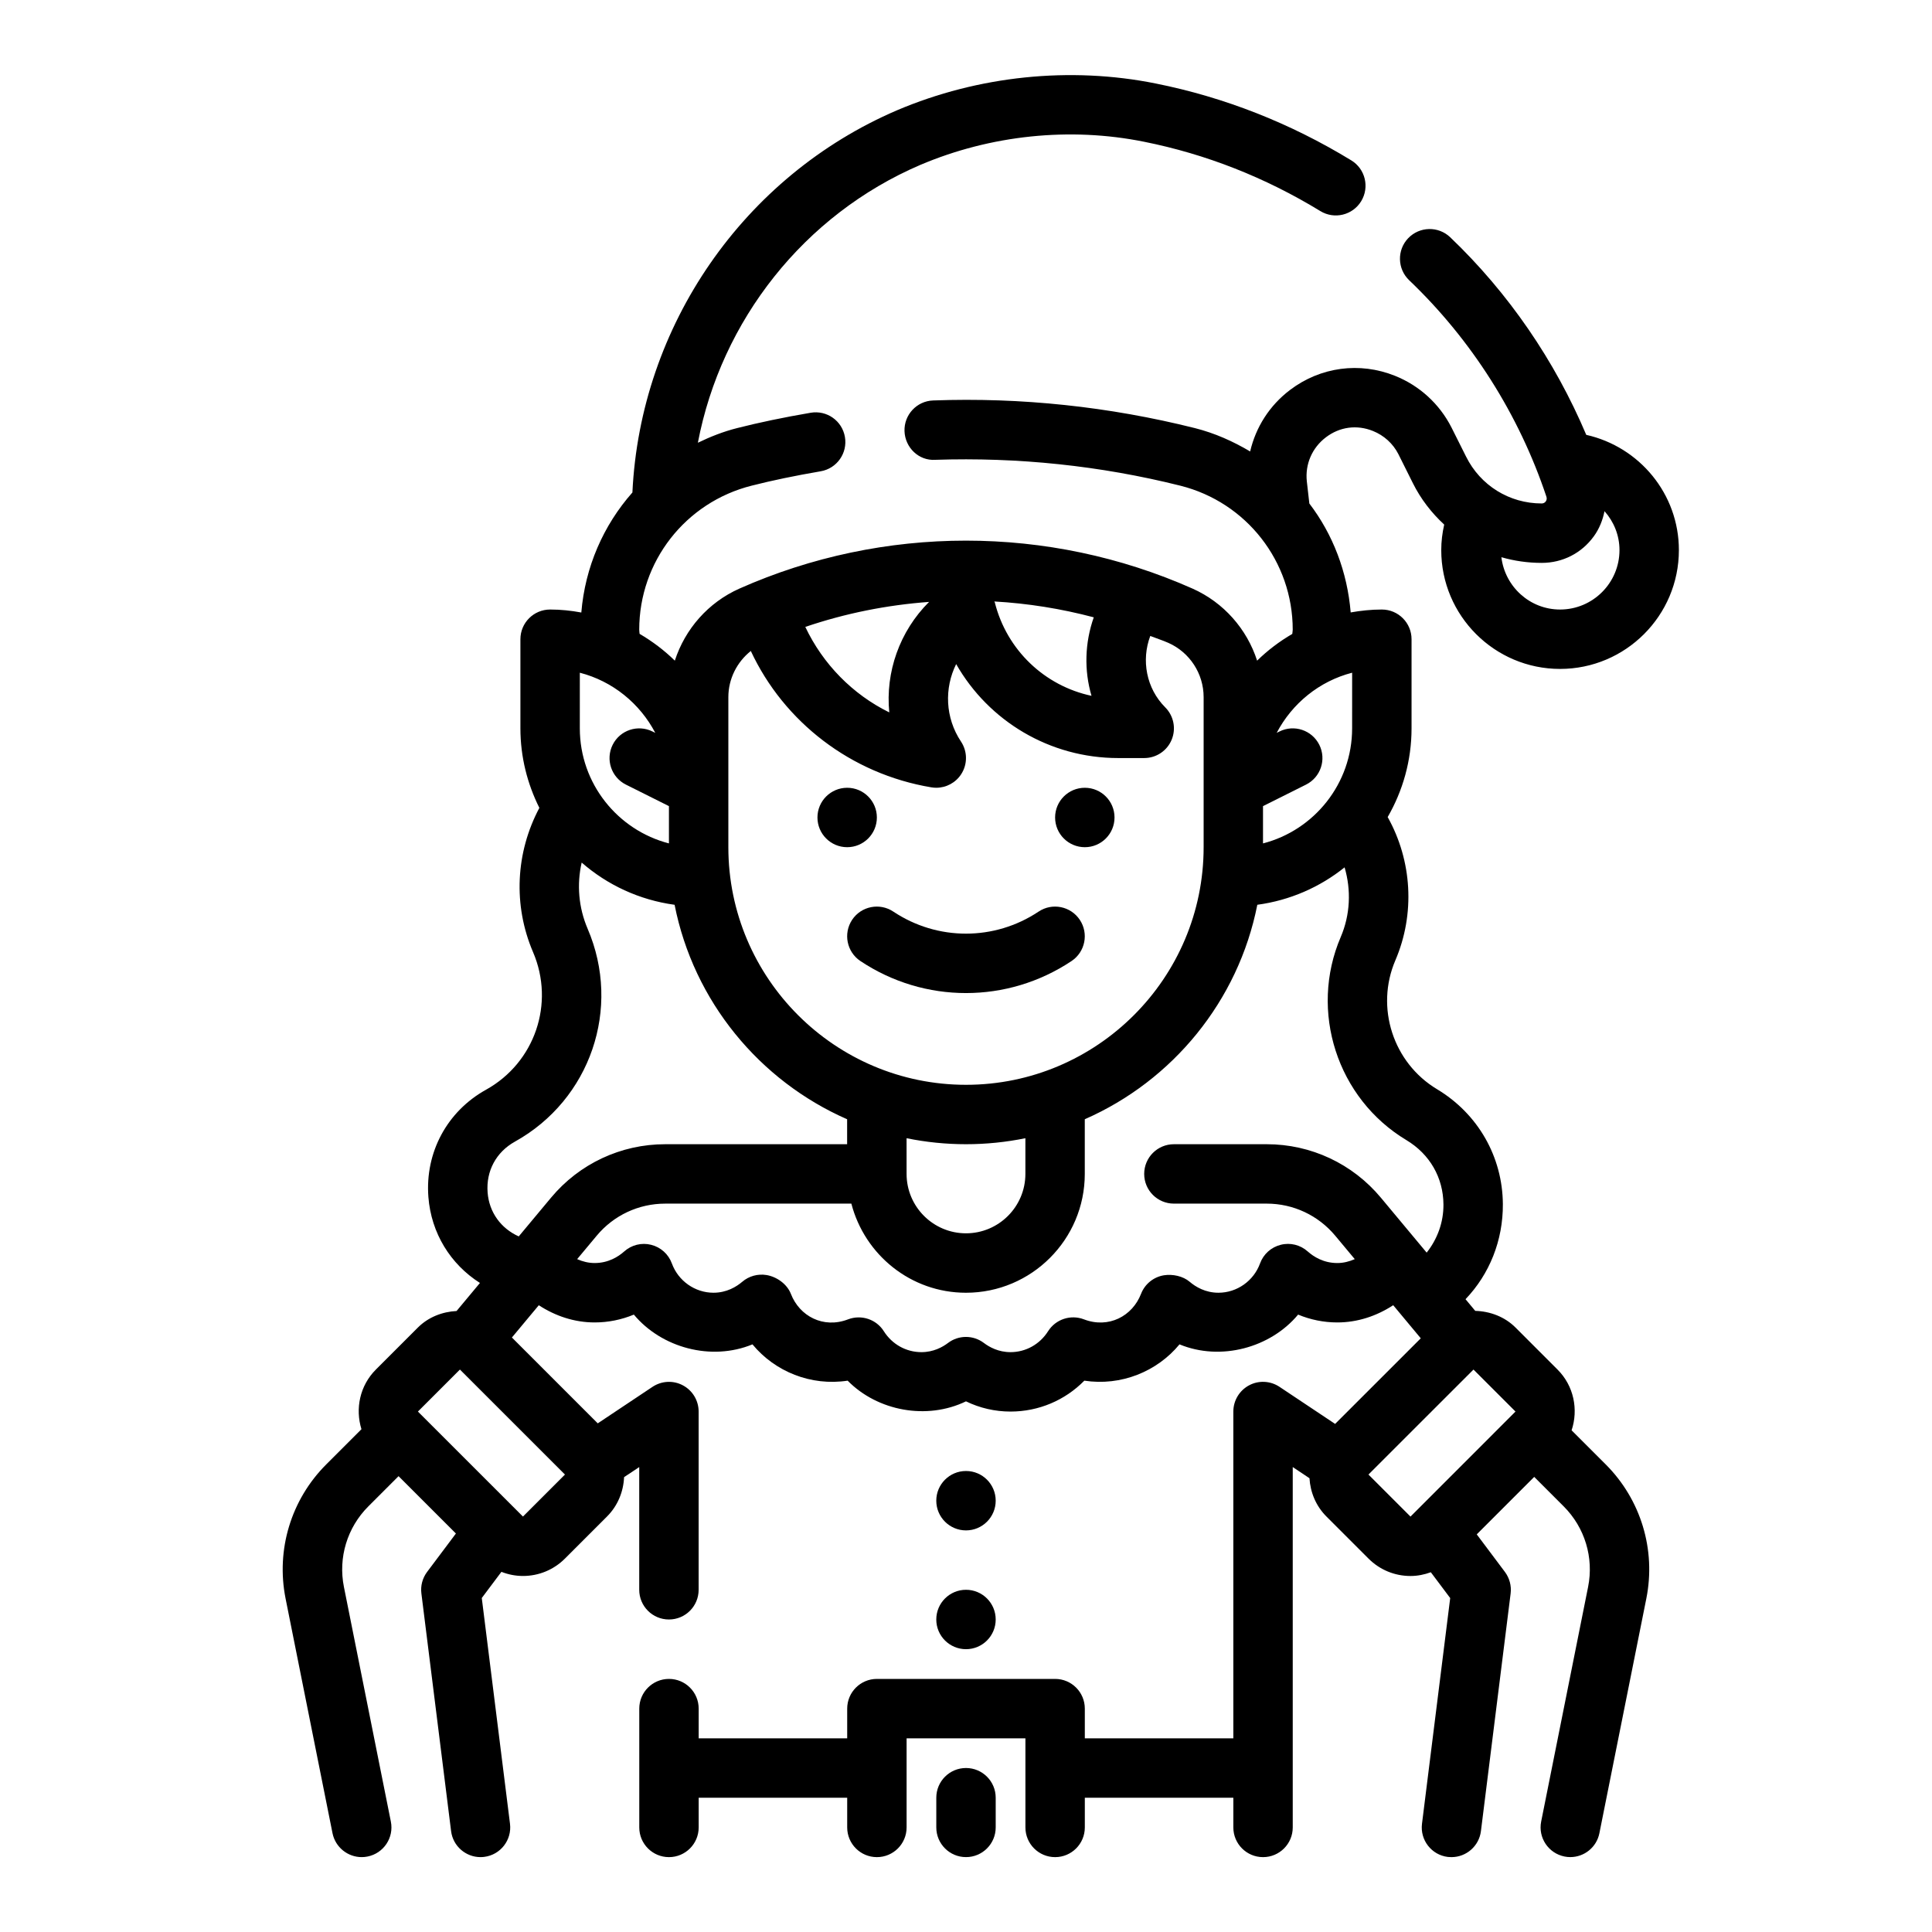
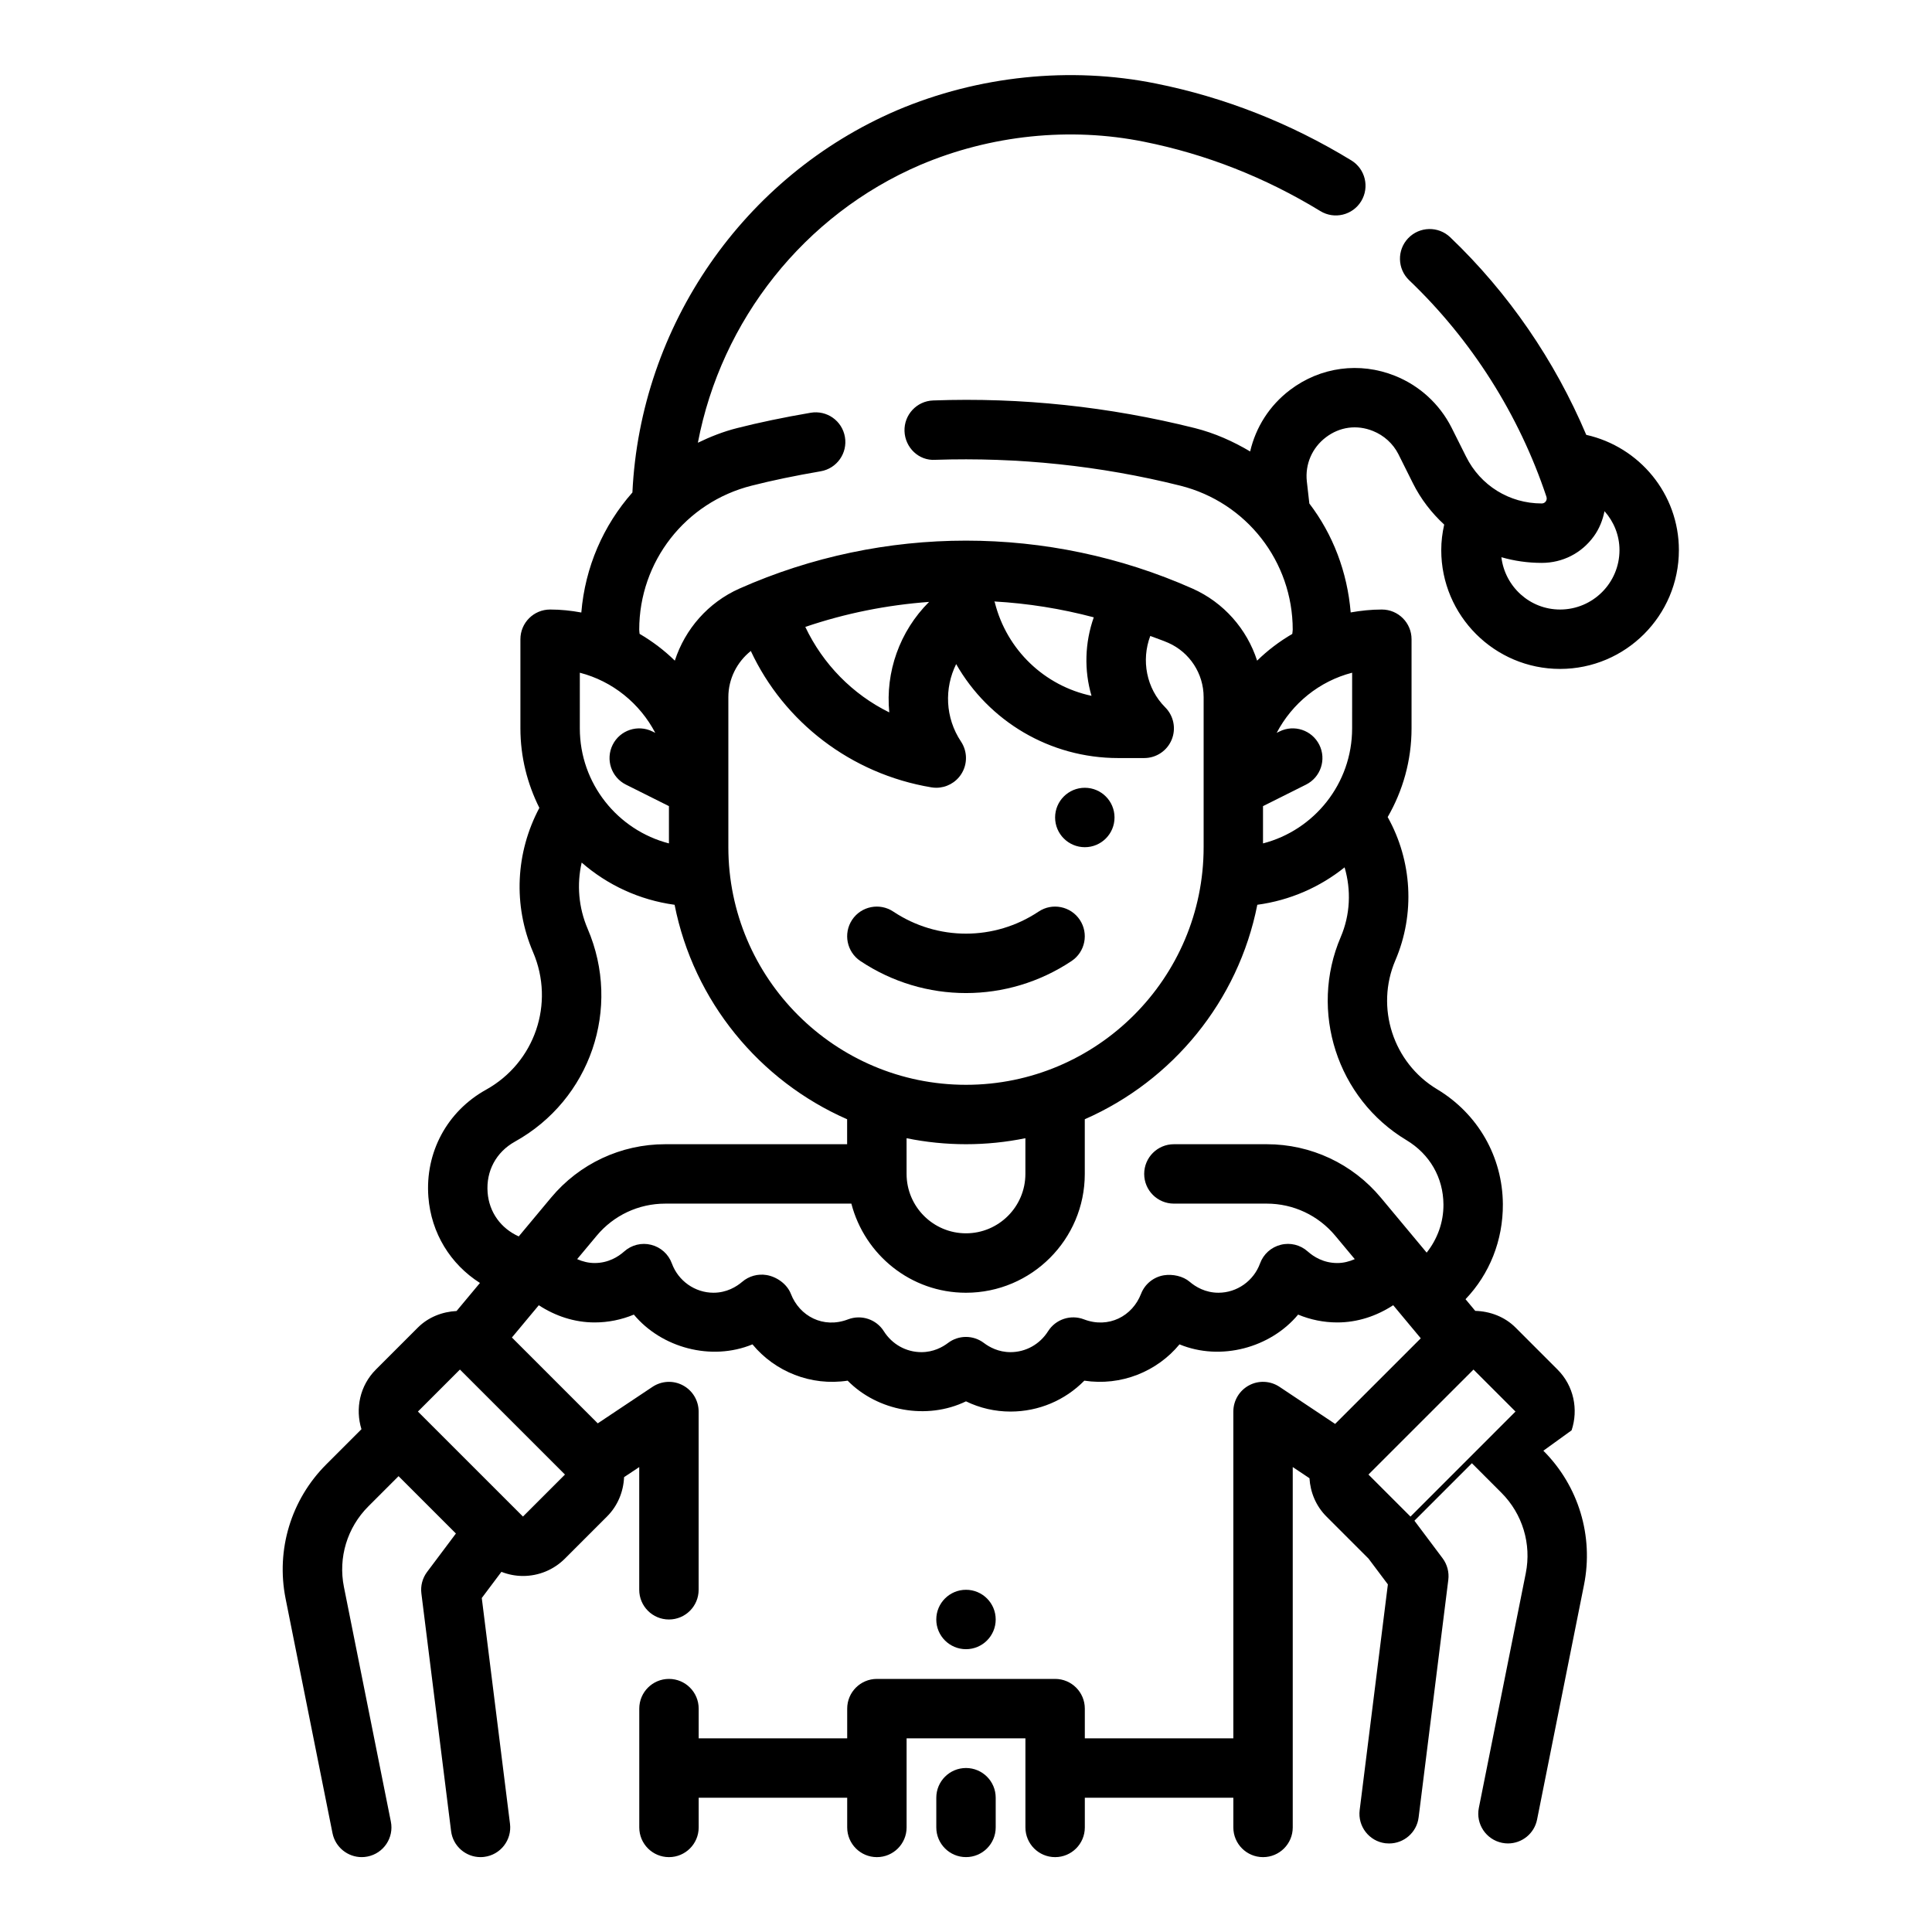
<svg xmlns="http://www.w3.org/2000/svg" fill="#000000" width="800px" height="800px" version="1.1" viewBox="144 144 512 512">
  <g>
-     <path d="m376.38 360.64c0 4.348-3.523 7.875-7.871 7.875-4.348 0-7.875-3.527-7.875-7.875 0-4.348 3.527-7.871 7.875-7.871 4.348 0 7.871 3.523 7.871 7.871" />
    <path d="m439.36 360.64c0 4.348-3.523 7.875-7.871 7.875-4.348 0-7.875-3.527-7.875-7.875 0-4.348 3.527-7.871 7.875-7.871 4.348 0 7.871 3.523 7.871 7.871" />
    <path d="m372.01 398.68c8.5 5.668 18.238 8.492 27.984 8.492s19.484-2.824 27.984-8.492c3.613-2.418 4.59-7.297 2.18-10.918-2.41-3.613-7.305-4.598-10.918-2.18-11.691 7.793-26.805 7.793-38.504 0-3.621-2.418-8.516-1.434-10.918 2.18-2.394 3.621-1.422 8.5 2.191 10.918z" />
-     <path d="m560.49 523.05c1.828-5.481 0.621-11.762-3.731-16.105l-11.129-11.133c-2.867-2.867-6.746-4.312-10.676-4.418l-2.574-3.094c6.359-6.644 9.957-15.578 9.895-25.207-0.086-12.555-6.606-23.938-17.445-30.441-11.645-6.992-16.398-21.664-11.043-34.156 5.281-12.32 4.434-26.402-2.039-37.965 4-6.934 6.328-14.949 6.328-23.512v-23.617c0-4.352-3.527-7.871-7.871-7.871-2.816 0-5.574 0.293-8.258 0.77-0.891-10.707-4.699-20.68-10.957-28.867l-0.668-5.879c-0.488-4.543 1.41-8.91 5.07-11.676 3.66-2.777 8.195-3.379 12.445-1.668 2.938 1.172 5.344 3.371 6.746 6.133l3.84 7.691c2.109 4.242 4.969 7.902 8.305 10.988-0.504 2.219-0.781 4.481-0.781 6.762 0 17.367 14.121 31.488 31.488 31.488s31.488-14.121 31.488-31.488c0-14.871-10.438-27.371-24.547-30.543-8.336-19.688-20.617-37.629-36.062-52.371-3.141-2.992-8.117-2.883-11.133 0.262-3 3.141-2.883 8.125 0.262 11.133 16.547 15.793 29.125 35.637 36.375 57.371 0.188 0.566 0.008 0.992-0.18 1.25-0.262 0.355-0.621 0.535-1.078 0.535-8.566 0-16.23-4.754-20.035-12.414l-3.883-7.754c-3.164-6.219-8.477-11.066-14.949-13.656-9.359-3.754-19.742-2.371-27.805 3.731-5.465 4.133-9.094 9.895-10.586 16.312-4.512-2.676-9.375-4.863-14.672-6.195-22.672-5.676-46.02-8.172-69.328-7.32-4.344 0.148-7.746 3.785-7.598 8.141 0.156 4.344 3.777 7.879 8.141 7.59 21.875-0.723 43.73 1.543 64.961 6.856 17.535 4.402 29.781 20.098 29.781 38.172 0 0.371-0.094 0.746-0.117 1.109-3.394 1.984-6.535 4.352-9.32 7.086-2.707-8.367-8.832-15.414-17.137-19.105-38.148-16.934-81.895-16.934-120.04 0-8.305 3.691-14.422 10.738-17.137 19.105-2.793-2.738-5.934-5.109-9.336-7.102-0.02-0.359-0.098-0.715-0.098-1.094 0-18.074 12.25-33.77 29.805-38.18 5.441-1.387 11.43-2.629 18.293-3.809 4.281-0.738 7.156-4.809 6.414-9.094-0.738-4.281-4.769-7.148-9.094-6.414-7.273 1.25-13.648 2.582-19.469 4.062-3.668 0.922-7.102 2.289-10.406 3.883 6.18-32.434 28.141-60.402 58.93-73.621 18.672-7.934 39.691-10.109 59.301-6.148 16.414 3.281 32.133 9.461 46.727 18.375 3.707 2.273 8.559 1.102 10.824-2.613s1.094-8.559-2.621-10.824c-16.168-9.871-33.613-16.727-51.82-20.371-22.648-4.559-46.988-2.07-68.582 7.102-40.66 17.461-68.008 57.105-70.109 101.28-7.691 8.707-12.539 19.742-13.539 31.812-2.695-0.504-5.449-0.793-8.27-0.793-4.344 0-7.871 3.519-7.871 7.871v23.617c0 7.582 1.844 14.719 5.023 21.074-6.297 11.848-7 25.797-1.668 38.242 5.824 13.594 0.473 29.262-12.461 36.449-10.336 5.738-16.191 16.641-15.281 28.434 0.738 9.574 5.848 17.812 13.664 22.781l-6.195 7.43c-3.777 0.195-7.484 1.621-10.25 4.383l-11.133 11.133c-4.273 4.273-5.504 10.398-3.824 15.809l-9.336 9.336c-9.328 9.328-13.352 22.617-10.77 35.559l12.438 62.188c0.766 3.738 4.059 6.32 7.734 6.32 0.512 0 1.031-0.047 1.551-0.156 4.266-0.852 7.031-5 6.172-9.266l-12.438-62.188c-1.551-7.762 0.867-15.734 6.465-21.332l8.016-8.016 15.199 15.199-7.637 10.18c-1.227 1.637-1.77 3.684-1.512 5.707l7.871 62.977c0.492 3.981 3.887 6.894 7.793 6.894 0.332 0 0.652-0.023 0.984-0.062 4.312-0.535 7.375-4.473 6.832-8.785l-7.477-59.82 5.203-6.934c1.793 0.699 3.715 1.094 5.707 1.094 4.203 0 8.156-1.637 11.133-4.613l11.133-11.133c2.898-2.891 4.367-6.644 4.535-10.445l4.016-2.668v32.52c0 4.352 3.527 7.871 7.871 7.871s7.871-3.519 7.871-7.871v-47.23c0-2.906-1.598-5.574-4.156-6.941-2.551-1.379-5.66-1.219-8.078 0.395l-14.5 9.668-22.75-22.75 7.125-8.551c4.379 2.852 9.418 4.559 14.809 4.559 3.582 0 7.102-0.715 10.383-2.078 7.344 8.809 20.523 12.391 31.434 7.887 5.945 7.211 15.484 11.109 25.223 9.621 7.941 8.078 21.012 10.492 31.363 5.481 3.684 1.785 7.68 2.707 11.805 2.707 7.461 0 14.438-2.984 19.555-8.188 9.746 1.48 19.27-2.41 25.223-9.621 10.91 4.504 24.098 0.922 31.434-7.887 3.281 1.363 6.801 2.078 10.383 2.078 5.391 0 10.43-1.707 14.816-4.566l7.305 8.77-22.695 22.688-14.738-9.824c-2.418-1.613-5.535-1.77-8.078-0.395-2.562 1.371-4.16 4.043-4.16 6.945v86.594h-39.359v-7.871c0-4.352-3.527-7.871-7.871-7.871h-47.23c-4.344 0-7.871 3.519-7.871 7.871v7.871h-39.359v-7.871c0-4.352-3.527-7.871-7.871-7.871s-7.871 3.519-7.871 7.871v31.488c0 4.352 3.527 7.871 7.871 7.871s7.871-3.519 7.871-7.871v-7.871h39.359v7.871c0 4.352 3.527 7.871 7.871 7.871s7.871-3.519 7.871-7.871v-23.617h31.488v23.617c0 4.352 3.527 7.871 7.871 7.871s7.871-3.519 7.871-7.871v-7.871h39.359v7.871c0 4.352 3.527 7.871 7.871 7.871s7.871-3.519 7.871-7.871v-95.504l4.434 2.961c0.227 3.699 1.684 7.344 4.512 10.164l11.133 11.133c2.977 2.977 6.926 4.613 11.133 4.613 1.875 0 3.676-0.371 5.383-0.992l5.133 6.84-7.477 59.82c-0.535 4.312 2.519 8.25 6.832 8.785 0.324 0.027 0.656 0.051 0.988 0.051 3.914 0 7.305-2.914 7.801-6.894l7.871-62.977c0.25-2.023-0.293-4.07-1.512-5.707l-7.469-9.957 15.23-15.23 7.816 7.816c5.598 5.598 8.016 13.57 6.465 21.332l-12.438 62.188c-0.852 4.266 1.914 8.406 6.172 9.266 0.52 0.109 1.039 0.156 1.551 0.156 3.676 0 6.965-2.582 7.707-6.328l12.438-62.188c2.59-12.941-1.441-26.23-10.77-35.559zm5.898-236.93c1.449-2 2.348-4.281 2.824-6.652 2.457 2.766 3.969 6.363 3.969 10.32 0 8.684-7.062 15.742-15.742 15.742-8.039 0-14.609-6.078-15.555-13.863 3.41 0.984 6.992 1.504 10.676 1.504 5.539 0.004 10.582-2.562 13.828-7.051zm-87.672 71.512 11.391-5.699c3.891-1.945 5.465-6.676 3.519-10.562-1.953-3.883-6.66-5.457-10.562-3.519l-0.73 0.363c4.086-7.793 11.297-13.699 19.996-15.941l-0.004 14.75c0 14.641-10.051 26.992-23.617 30.488v-9.879zm-45.453-29.23c-12.383-2.637-22.457-12.09-25.633-24.773-0.023-0.086-0.094-0.148-0.125-0.234 8.879 0.504 17.695 1.906 26.355 4.203-2.375 6.731-2.59 14.035-0.598 20.805zm-53.594 4.394c-9.699-4.769-17.586-12.793-22.254-22.656 10.668-3.629 21.68-5.809 32.801-6.629-7.82 7.793-11.602 18.609-10.547 29.285zm-42.648-4.047c0-4.84 2.273-9.289 5.953-12.234 8.77 18.812 26.551 32.59 47.848 36.141 0.438 0.07 0.871 0.109 1.301 0.109 2.637 0 5.141-1.332 6.606-3.598 1.707-2.629 1.684-6.031-0.055-8.645-4.219-6.328-4.441-14.168-1.281-20.531 8.625 15.133 24.828 24.902 42.934 24.902h6.902c3.18 0 6.055-1.914 7.273-4.856 1.219-2.945 0.543-6.328-1.707-8.582-5.023-5.031-6.383-12.5-3.961-18.918 1.59 0.629 3.211 1.133 4.785 1.828 5.684 2.519 9.355 8.172 9.355 14.383v39.762c0 34.723-28.254 62.977-62.977 62.977s-62.977-28.254-62.977-62.977zm47.23 116.89c5.086 1.039 10.352 1.59 15.746 1.59 5.391 0 10.66-0.551 15.742-1.59v9.461c0 8.684-7.062 15.742-15.742 15.742-8.684 0-15.742-7.062-15.742-15.742zm-86.59-123.36c8.699 2.242 15.91 8.148 19.996 15.941l-0.73-0.363c-3.906-1.938-8.621-0.363-10.562 3.519-1.945 3.891-0.371 8.621 3.519 10.562l11.391 5.695v9.879c-13.562-3.496-23.617-15.848-23.617-30.488zm-24.438 137.73c-0.441-5.668 2.266-10.699 7.234-13.461 20.012-11.117 28.309-35.367 19.277-56.41-2.41-5.629-2.906-11.746-1.582-17.547 6.785 5.918 15.273 9.918 24.625 11.188 5.039 25.527 22.457 46.633 45.723 56.836v6.617h-48.223c-11.715 0-22.742 5.164-30.238 14.16l-8.566 10.273c-4.731-2.141-7.84-6.375-8.25-11.656zm9.367 85.898-27.836-27.828 11.133-11.133 27.836 27.828zm215.8-67.188c-3.629 0-6.258-1.668-7.824-3.062-1.945-1.746-4.629-2.418-7.156-1.77-2.527 0.629-4.59 2.473-5.481 4.93-1.699 4.656-6.129 7.773-11.027 7.773-3.504 0-6.078-1.582-7.629-2.906-1.77-1.512-4.512-2.078-6.809-1.723-2.754 0.449-5.07 2.32-6.078 4.93-2.281 5.887-8.574 9.273-15.152 6.746-3.504-1.332-7.469-0.023-9.477 3.148-2.195 3.473-5.914 5.551-9.961 5.551-3.18 0-5.59-1.324-7.055-2.434-2.809-2.133-6.699-2.133-9.508 0-1.461 1.109-3.871 2.434-7.051 2.434-4.047 0-7.762-2.078-9.957-5.543-2-3.172-5.953-4.481-9.477-3.148-6.559 2.527-12.871-0.852-15.152-6.746-1-2.59-3.723-4.543-6.473-5-2.289-0.371-4.652 0.27-6.422 1.793-1.547 1.316-4.121 2.898-7.625 2.898-4.894 0-9.328-3.117-11.027-7.769-0.898-2.457-2.953-4.297-5.481-4.93-2.527-0.645-5.211 0.023-7.156 1.77-1.566 1.391-4.195 3.059-7.824 3.059-1.629 0-3.188-0.395-4.637-1.031l5.188-6.219c4.496-5.391 11.102-8.492 18.137-8.492h49.344c3.519 13.547 15.742 23.617 30.371 23.617 17.367 0 31.488-14.121 31.488-31.488v-14.492c23.262-10.203 40.684-31.309 45.723-56.836 8.676-1.172 16.609-4.684 23.129-9.918 1.77 6.016 1.512 12.539-1.016 18.445-8.438 19.688-0.953 42.84 17.414 53.852 6.18 3.715 9.754 9.926 9.801 17.051 0.031 4.801-1.645 9.203-4.449 12.754l-12.137-14.562c-7.504-9.004-18.523-14.168-30.238-14.168h-24.613c-4.344 0-7.871 3.519-7.871 7.871 0 4.352 3.527 7.871 7.871 7.871h24.609c7.031 0 13.641 3.102 18.145 8.5l5.18 6.211c-1.449 0.641-3.008 1.035-4.637 1.035zm36.102 28.23 11.133 11.129-27.828 27.836-11.141-11.141z" />
+     <path d="m560.49 523.05c1.828-5.481 0.621-11.762-3.731-16.105l-11.129-11.133c-2.867-2.867-6.746-4.312-10.676-4.418l-2.574-3.094c6.359-6.644 9.957-15.578 9.895-25.207-0.086-12.555-6.606-23.938-17.445-30.441-11.645-6.992-16.398-21.664-11.043-34.156 5.281-12.32 4.434-26.402-2.039-37.965 4-6.934 6.328-14.949 6.328-23.512v-23.617c0-4.352-3.527-7.871-7.871-7.871-2.816 0-5.574 0.293-8.258 0.77-0.891-10.707-4.699-20.68-10.957-28.867l-0.668-5.879c-0.488-4.543 1.41-8.91 5.07-11.676 3.66-2.777 8.195-3.379 12.445-1.668 2.938 1.172 5.344 3.371 6.746 6.133l3.84 7.691c2.109 4.242 4.969 7.902 8.305 10.988-0.504 2.219-0.781 4.481-0.781 6.762 0 17.367 14.121 31.488 31.488 31.488s31.488-14.121 31.488-31.488c0-14.871-10.438-27.371-24.547-30.543-8.336-19.688-20.617-37.629-36.062-52.371-3.141-2.992-8.117-2.883-11.133 0.262-3 3.141-2.883 8.125 0.262 11.133 16.547 15.793 29.125 35.637 36.375 57.371 0.188 0.566 0.008 0.992-0.18 1.25-0.262 0.355-0.621 0.535-1.078 0.535-8.566 0-16.23-4.754-20.035-12.414l-3.883-7.754c-3.164-6.219-8.477-11.066-14.949-13.656-9.359-3.754-19.742-2.371-27.805 3.731-5.465 4.133-9.094 9.895-10.586 16.312-4.512-2.676-9.375-4.863-14.672-6.195-22.672-5.676-46.02-8.172-69.328-7.32-4.344 0.148-7.746 3.785-7.598 8.141 0.156 4.344 3.777 7.879 8.141 7.59 21.875-0.723 43.73 1.543 64.961 6.856 17.535 4.402 29.781 20.098 29.781 38.172 0 0.371-0.094 0.746-0.117 1.109-3.394 1.984-6.535 4.352-9.32 7.086-2.707-8.367-8.832-15.414-17.137-19.105-38.148-16.934-81.895-16.934-120.04 0-8.305 3.691-14.422 10.738-17.137 19.105-2.793-2.738-5.934-5.109-9.336-7.102-0.02-0.359-0.098-0.715-0.098-1.094 0-18.074 12.25-33.77 29.805-38.18 5.441-1.387 11.43-2.629 18.293-3.809 4.281-0.738 7.156-4.809 6.414-9.094-0.738-4.281-4.769-7.148-9.094-6.414-7.273 1.25-13.648 2.582-19.469 4.062-3.668 0.922-7.102 2.289-10.406 3.883 6.18-32.434 28.141-60.402 58.93-73.621 18.672-7.934 39.691-10.109 59.301-6.148 16.414 3.281 32.133 9.461 46.727 18.375 3.707 2.273 8.559 1.102 10.824-2.613s1.094-8.559-2.621-10.824c-16.168-9.871-33.613-16.727-51.82-20.371-22.648-4.559-46.988-2.07-68.582 7.102-40.66 17.461-68.008 57.105-70.109 101.28-7.691 8.707-12.539 19.742-13.539 31.812-2.695-0.504-5.449-0.793-8.27-0.793-4.344 0-7.871 3.519-7.871 7.871v23.617c0 7.582 1.844 14.719 5.023 21.074-6.297 11.848-7 25.797-1.668 38.242 5.824 13.594 0.473 29.262-12.461 36.449-10.336 5.738-16.191 16.641-15.281 28.434 0.738 9.574 5.848 17.812 13.664 22.781l-6.195 7.43c-3.777 0.195-7.484 1.621-10.25 4.383l-11.133 11.133c-4.273 4.273-5.504 10.398-3.824 15.809l-9.336 9.336c-9.328 9.328-13.352 22.617-10.77 35.559l12.438 62.188c0.766 3.738 4.059 6.32 7.734 6.32 0.512 0 1.031-0.047 1.551-0.156 4.266-0.852 7.031-5 6.172-9.266l-12.438-62.188c-1.551-7.762 0.867-15.734 6.465-21.332l8.016-8.016 15.199 15.199-7.637 10.18c-1.227 1.637-1.77 3.684-1.512 5.707l7.871 62.977c0.492 3.981 3.887 6.894 7.793 6.894 0.332 0 0.652-0.023 0.984-0.062 4.312-0.535 7.375-4.473 6.832-8.785l-7.477-59.82 5.203-6.934c1.793 0.699 3.715 1.094 5.707 1.094 4.203 0 8.156-1.637 11.133-4.613l11.133-11.133c2.898-2.891 4.367-6.644 4.535-10.445l4.016-2.668v32.52c0 4.352 3.527 7.871 7.871 7.871s7.871-3.519 7.871-7.871v-47.23c0-2.906-1.598-5.574-4.156-6.941-2.551-1.379-5.66-1.219-8.078 0.395l-14.5 9.668-22.75-22.75 7.125-8.551c4.379 2.852 9.418 4.559 14.809 4.559 3.582 0 7.102-0.715 10.383-2.078 7.344 8.809 20.523 12.391 31.434 7.887 5.945 7.211 15.484 11.109 25.223 9.621 7.941 8.078 21.012 10.492 31.363 5.481 3.684 1.785 7.68 2.707 11.805 2.707 7.461 0 14.438-2.984 19.555-8.188 9.746 1.48 19.27-2.41 25.223-9.621 10.91 4.504 24.098 0.922 31.434-7.887 3.281 1.363 6.801 2.078 10.383 2.078 5.391 0 10.43-1.707 14.816-4.566l7.305 8.77-22.695 22.688-14.738-9.824c-2.418-1.613-5.535-1.77-8.078-0.395-2.562 1.371-4.16 4.043-4.16 6.945v86.594h-39.359v-7.871c0-4.352-3.527-7.871-7.871-7.871h-47.23c-4.344 0-7.871 3.519-7.871 7.871v7.871h-39.359v-7.871c0-4.352-3.527-7.871-7.871-7.871s-7.871 3.519-7.871 7.871v31.488c0 4.352 3.527 7.871 7.871 7.871s7.871-3.519 7.871-7.871v-7.871h39.359v7.871c0 4.352 3.527 7.871 7.871 7.871s7.871-3.519 7.871-7.871v-23.617h31.488v23.617c0 4.352 3.527 7.871 7.871 7.871s7.871-3.519 7.871-7.871v-7.871h39.359v7.871c0 4.352 3.527 7.871 7.871 7.871s7.871-3.519 7.871-7.871v-95.504l4.434 2.961c0.227 3.699 1.684 7.344 4.512 10.164l11.133 11.133l5.133 6.84-7.477 59.82c-0.535 4.312 2.519 8.25 6.832 8.785 0.324 0.027 0.656 0.051 0.988 0.051 3.914 0 7.305-2.914 7.801-6.894l7.871-62.977c0.25-2.023-0.293-4.07-1.512-5.707l-7.469-9.957 15.23-15.23 7.816 7.816c5.598 5.598 8.016 13.57 6.465 21.332l-12.438 62.188c-0.852 4.266 1.914 8.406 6.172 9.266 0.52 0.109 1.039 0.156 1.551 0.156 3.676 0 6.965-2.582 7.707-6.328l12.438-62.188c2.59-12.941-1.441-26.23-10.77-35.559zm5.898-236.93c1.449-2 2.348-4.281 2.824-6.652 2.457 2.766 3.969 6.363 3.969 10.32 0 8.684-7.062 15.742-15.742 15.742-8.039 0-14.609-6.078-15.555-13.863 3.41 0.984 6.992 1.504 10.676 1.504 5.539 0.004 10.582-2.562 13.828-7.051zm-87.672 71.512 11.391-5.699c3.891-1.945 5.465-6.676 3.519-10.562-1.953-3.883-6.66-5.457-10.562-3.519l-0.73 0.363c4.086-7.793 11.297-13.699 19.996-15.941l-0.004 14.75c0 14.641-10.051 26.992-23.617 30.488v-9.879zm-45.453-29.23c-12.383-2.637-22.457-12.09-25.633-24.773-0.023-0.086-0.094-0.148-0.125-0.234 8.879 0.504 17.695 1.906 26.355 4.203-2.375 6.731-2.59 14.035-0.598 20.805zm-53.594 4.394c-9.699-4.769-17.586-12.793-22.254-22.656 10.668-3.629 21.68-5.809 32.801-6.629-7.82 7.793-11.602 18.609-10.547 29.285zm-42.648-4.047c0-4.84 2.273-9.289 5.953-12.234 8.77 18.812 26.551 32.59 47.848 36.141 0.438 0.07 0.871 0.109 1.301 0.109 2.637 0 5.141-1.332 6.606-3.598 1.707-2.629 1.684-6.031-0.055-8.645-4.219-6.328-4.441-14.168-1.281-20.531 8.625 15.133 24.828 24.902 42.934 24.902h6.902c3.18 0 6.055-1.914 7.273-4.856 1.219-2.945 0.543-6.328-1.707-8.582-5.023-5.031-6.383-12.5-3.961-18.918 1.59 0.629 3.211 1.133 4.785 1.828 5.684 2.519 9.355 8.172 9.355 14.383v39.762c0 34.723-28.254 62.977-62.977 62.977s-62.977-28.254-62.977-62.977zm47.23 116.89c5.086 1.039 10.352 1.59 15.746 1.59 5.391 0 10.66-0.551 15.742-1.59v9.461c0 8.684-7.062 15.742-15.742 15.742-8.684 0-15.742-7.062-15.742-15.742zm-86.59-123.36c8.699 2.242 15.91 8.148 19.996 15.941l-0.73-0.363c-3.906-1.938-8.621-0.363-10.562 3.519-1.945 3.891-0.371 8.621 3.519 10.562l11.391 5.695v9.879c-13.562-3.496-23.617-15.848-23.617-30.488zm-24.438 137.73c-0.441-5.668 2.266-10.699 7.234-13.461 20.012-11.117 28.309-35.367 19.277-56.41-2.41-5.629-2.906-11.746-1.582-17.547 6.785 5.918 15.273 9.918 24.625 11.188 5.039 25.527 22.457 46.633 45.723 56.836v6.617h-48.223c-11.715 0-22.742 5.164-30.238 14.16l-8.566 10.273c-4.731-2.141-7.84-6.375-8.25-11.656zm9.367 85.898-27.836-27.828 11.133-11.133 27.836 27.828zm215.8-67.188c-3.629 0-6.258-1.668-7.824-3.062-1.945-1.746-4.629-2.418-7.156-1.77-2.527 0.629-4.59 2.473-5.481 4.93-1.699 4.656-6.129 7.773-11.027 7.773-3.504 0-6.078-1.582-7.629-2.906-1.77-1.512-4.512-2.078-6.809-1.723-2.754 0.449-5.07 2.32-6.078 4.93-2.281 5.887-8.574 9.273-15.152 6.746-3.504-1.332-7.469-0.023-9.477 3.148-2.195 3.473-5.914 5.551-9.961 5.551-3.18 0-5.59-1.324-7.055-2.434-2.809-2.133-6.699-2.133-9.508 0-1.461 1.109-3.871 2.434-7.051 2.434-4.047 0-7.762-2.078-9.957-5.543-2-3.172-5.953-4.481-9.477-3.148-6.559 2.527-12.871-0.852-15.152-6.746-1-2.59-3.723-4.543-6.473-5-2.289-0.371-4.652 0.27-6.422 1.793-1.547 1.316-4.121 2.898-7.625 2.898-4.894 0-9.328-3.117-11.027-7.769-0.898-2.457-2.953-4.297-5.481-4.93-2.527-0.645-5.211 0.023-7.156 1.77-1.566 1.391-4.195 3.059-7.824 3.059-1.629 0-3.188-0.395-4.637-1.031l5.188-6.219c4.496-5.391 11.102-8.492 18.137-8.492h49.344c3.519 13.547 15.742 23.617 30.371 23.617 17.367 0 31.488-14.121 31.488-31.488v-14.492c23.262-10.203 40.684-31.309 45.723-56.836 8.676-1.172 16.609-4.684 23.129-9.918 1.77 6.016 1.512 12.539-1.016 18.445-8.438 19.688-0.953 42.84 17.414 53.852 6.18 3.715 9.754 9.926 9.801 17.051 0.031 4.801-1.645 9.203-4.449 12.754l-12.137-14.562c-7.504-9.004-18.523-14.168-30.238-14.168h-24.613c-4.344 0-7.871 3.519-7.871 7.871 0 4.352 3.527 7.871 7.871 7.871h24.609c7.031 0 13.641 3.102 18.145 8.5l5.18 6.211c-1.449 0.641-3.008 1.035-4.637 1.035zm36.102 28.23 11.133 11.129-27.828 27.836-11.141-11.141z" />
    <path d="m400 612.54c-4.344 0-7.871 3.519-7.871 7.871v7.871c0 4.352 3.527 7.871 7.871 7.871s7.871-3.519 7.871-7.871v-7.871c0-4.352-3.527-7.871-7.871-7.871z" />
-     <path d="m407.87 541.7c0 4.348-3.523 7.871-7.871 7.871s-7.875-3.523-7.875-7.871c0-4.348 3.527-7.871 7.875-7.871s7.871 3.523 7.871 7.871" />
    <path d="m407.87 573.18c0 4.348-3.523 7.871-7.871 7.871s-7.875-3.523-7.875-7.871 3.527-7.871 7.875-7.871 7.871 3.523 7.871 7.871" />
  </g>
</svg>